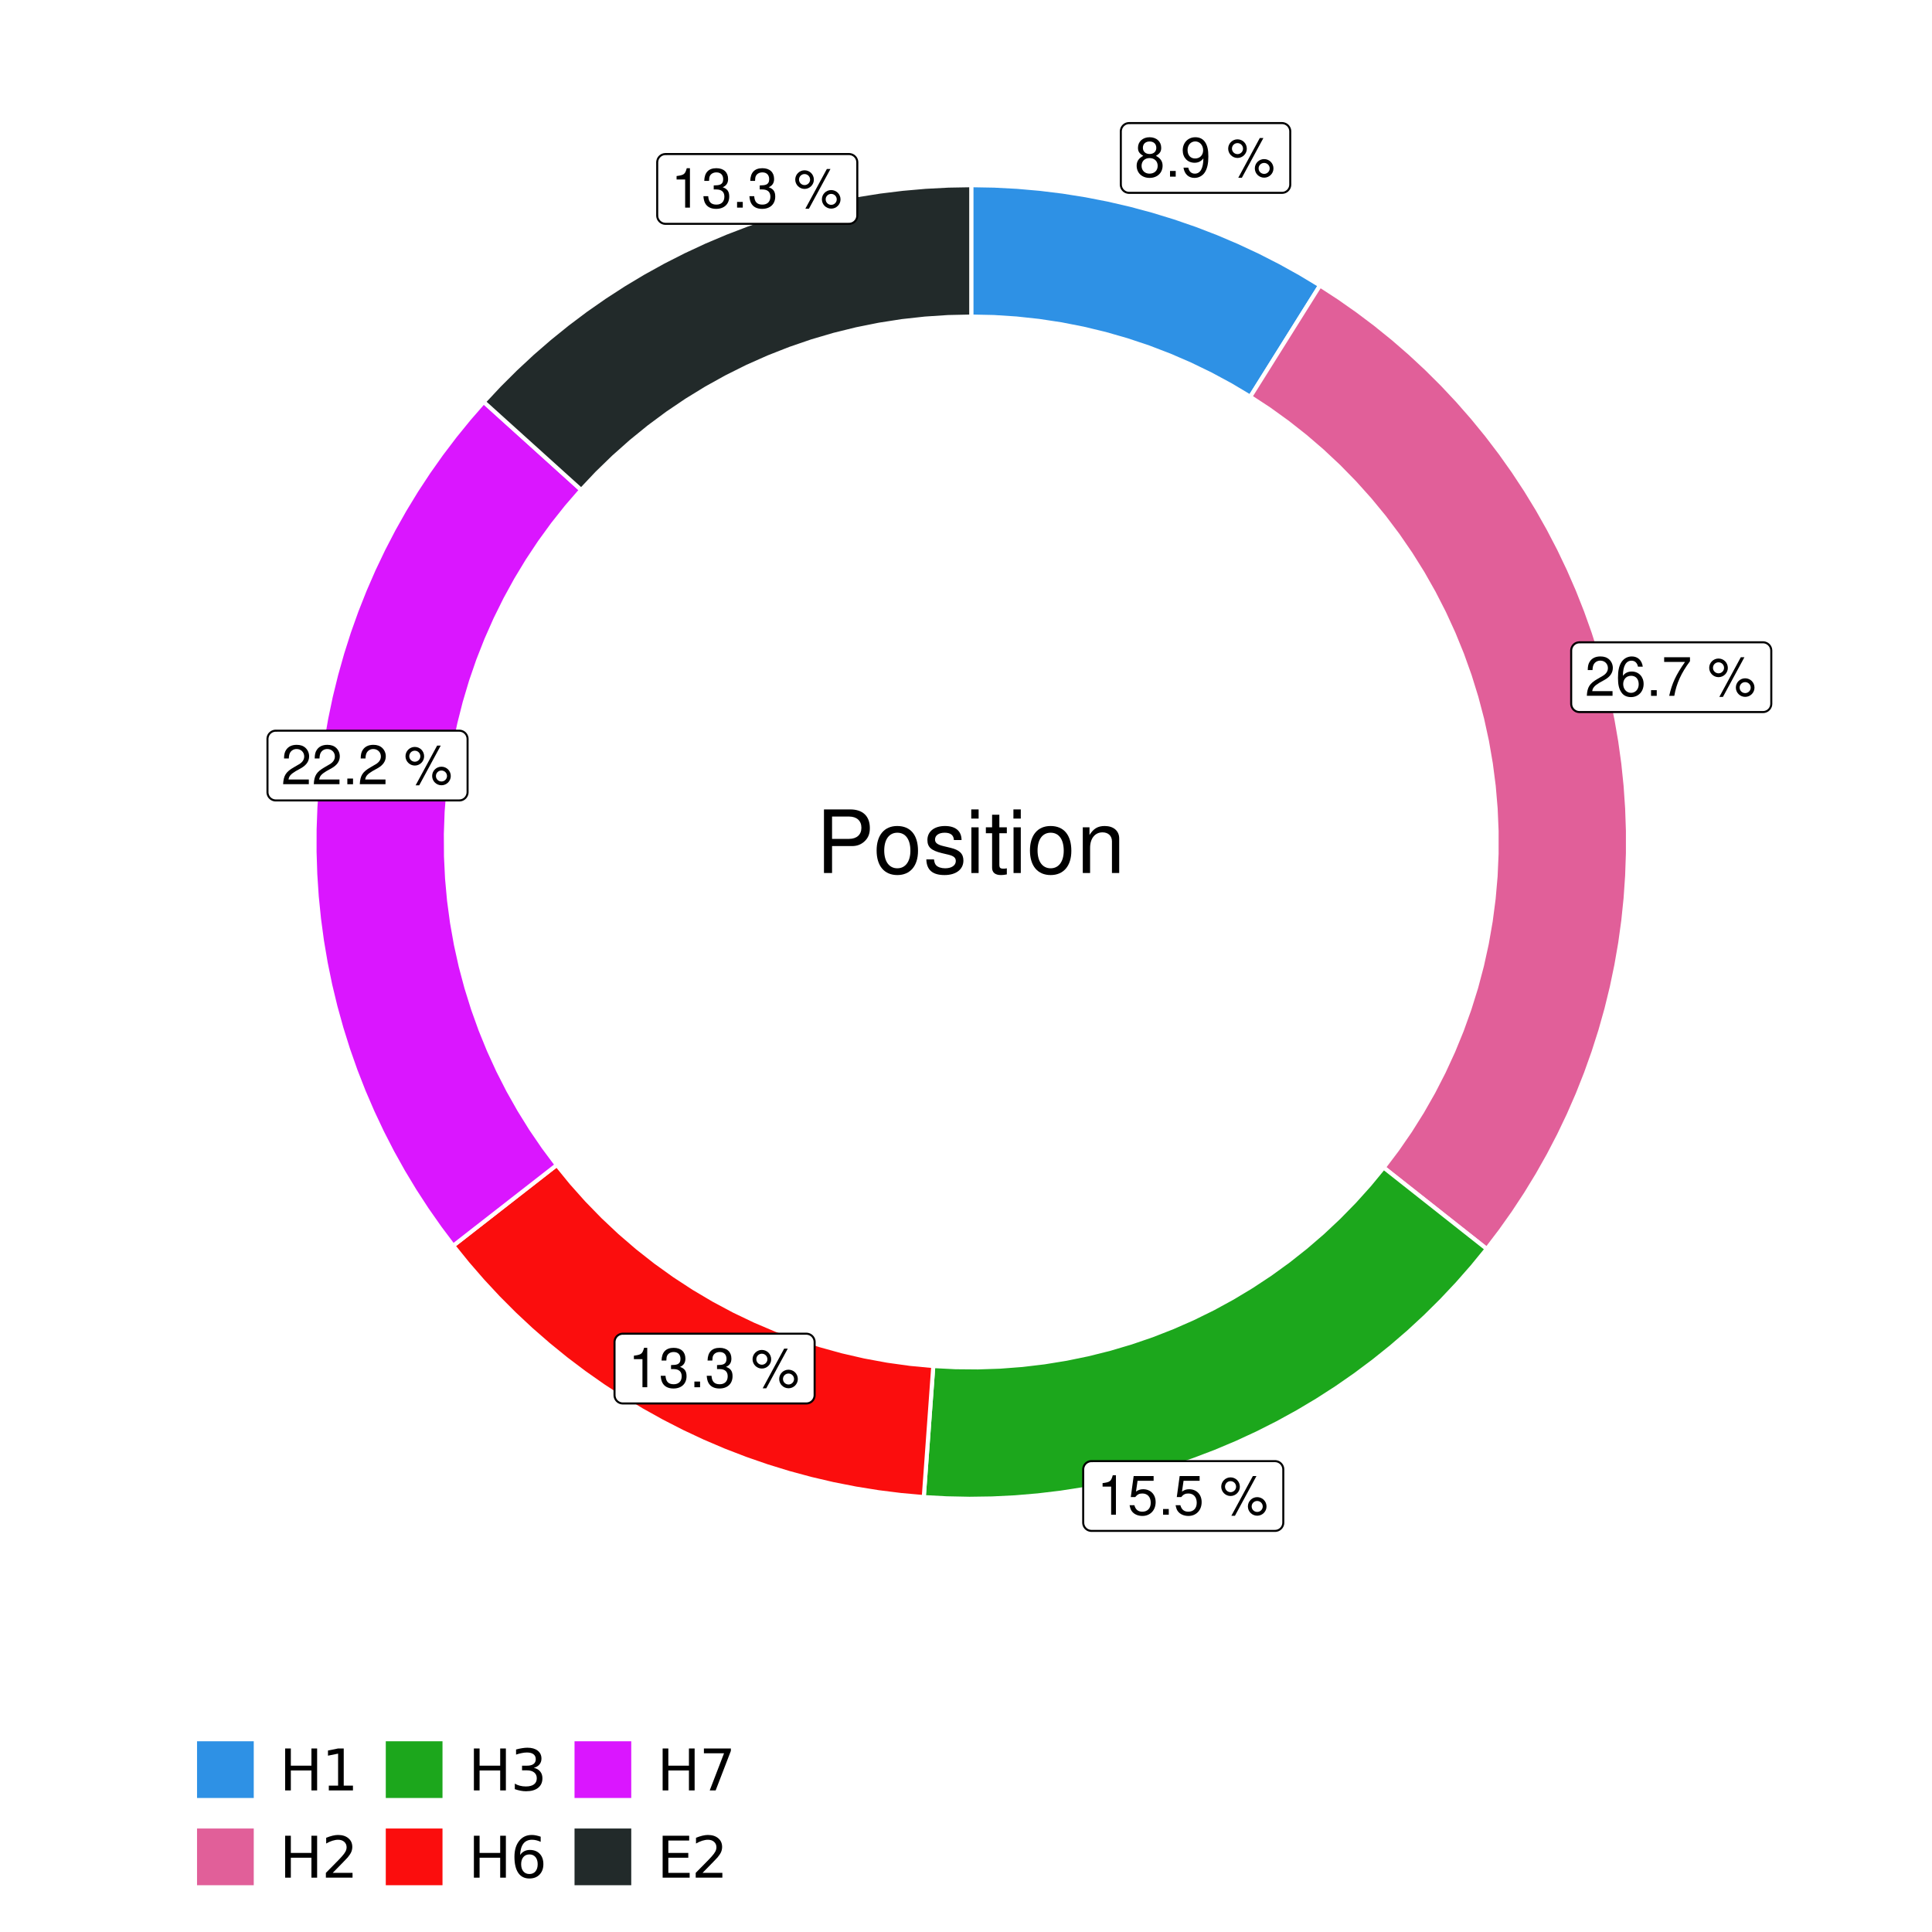
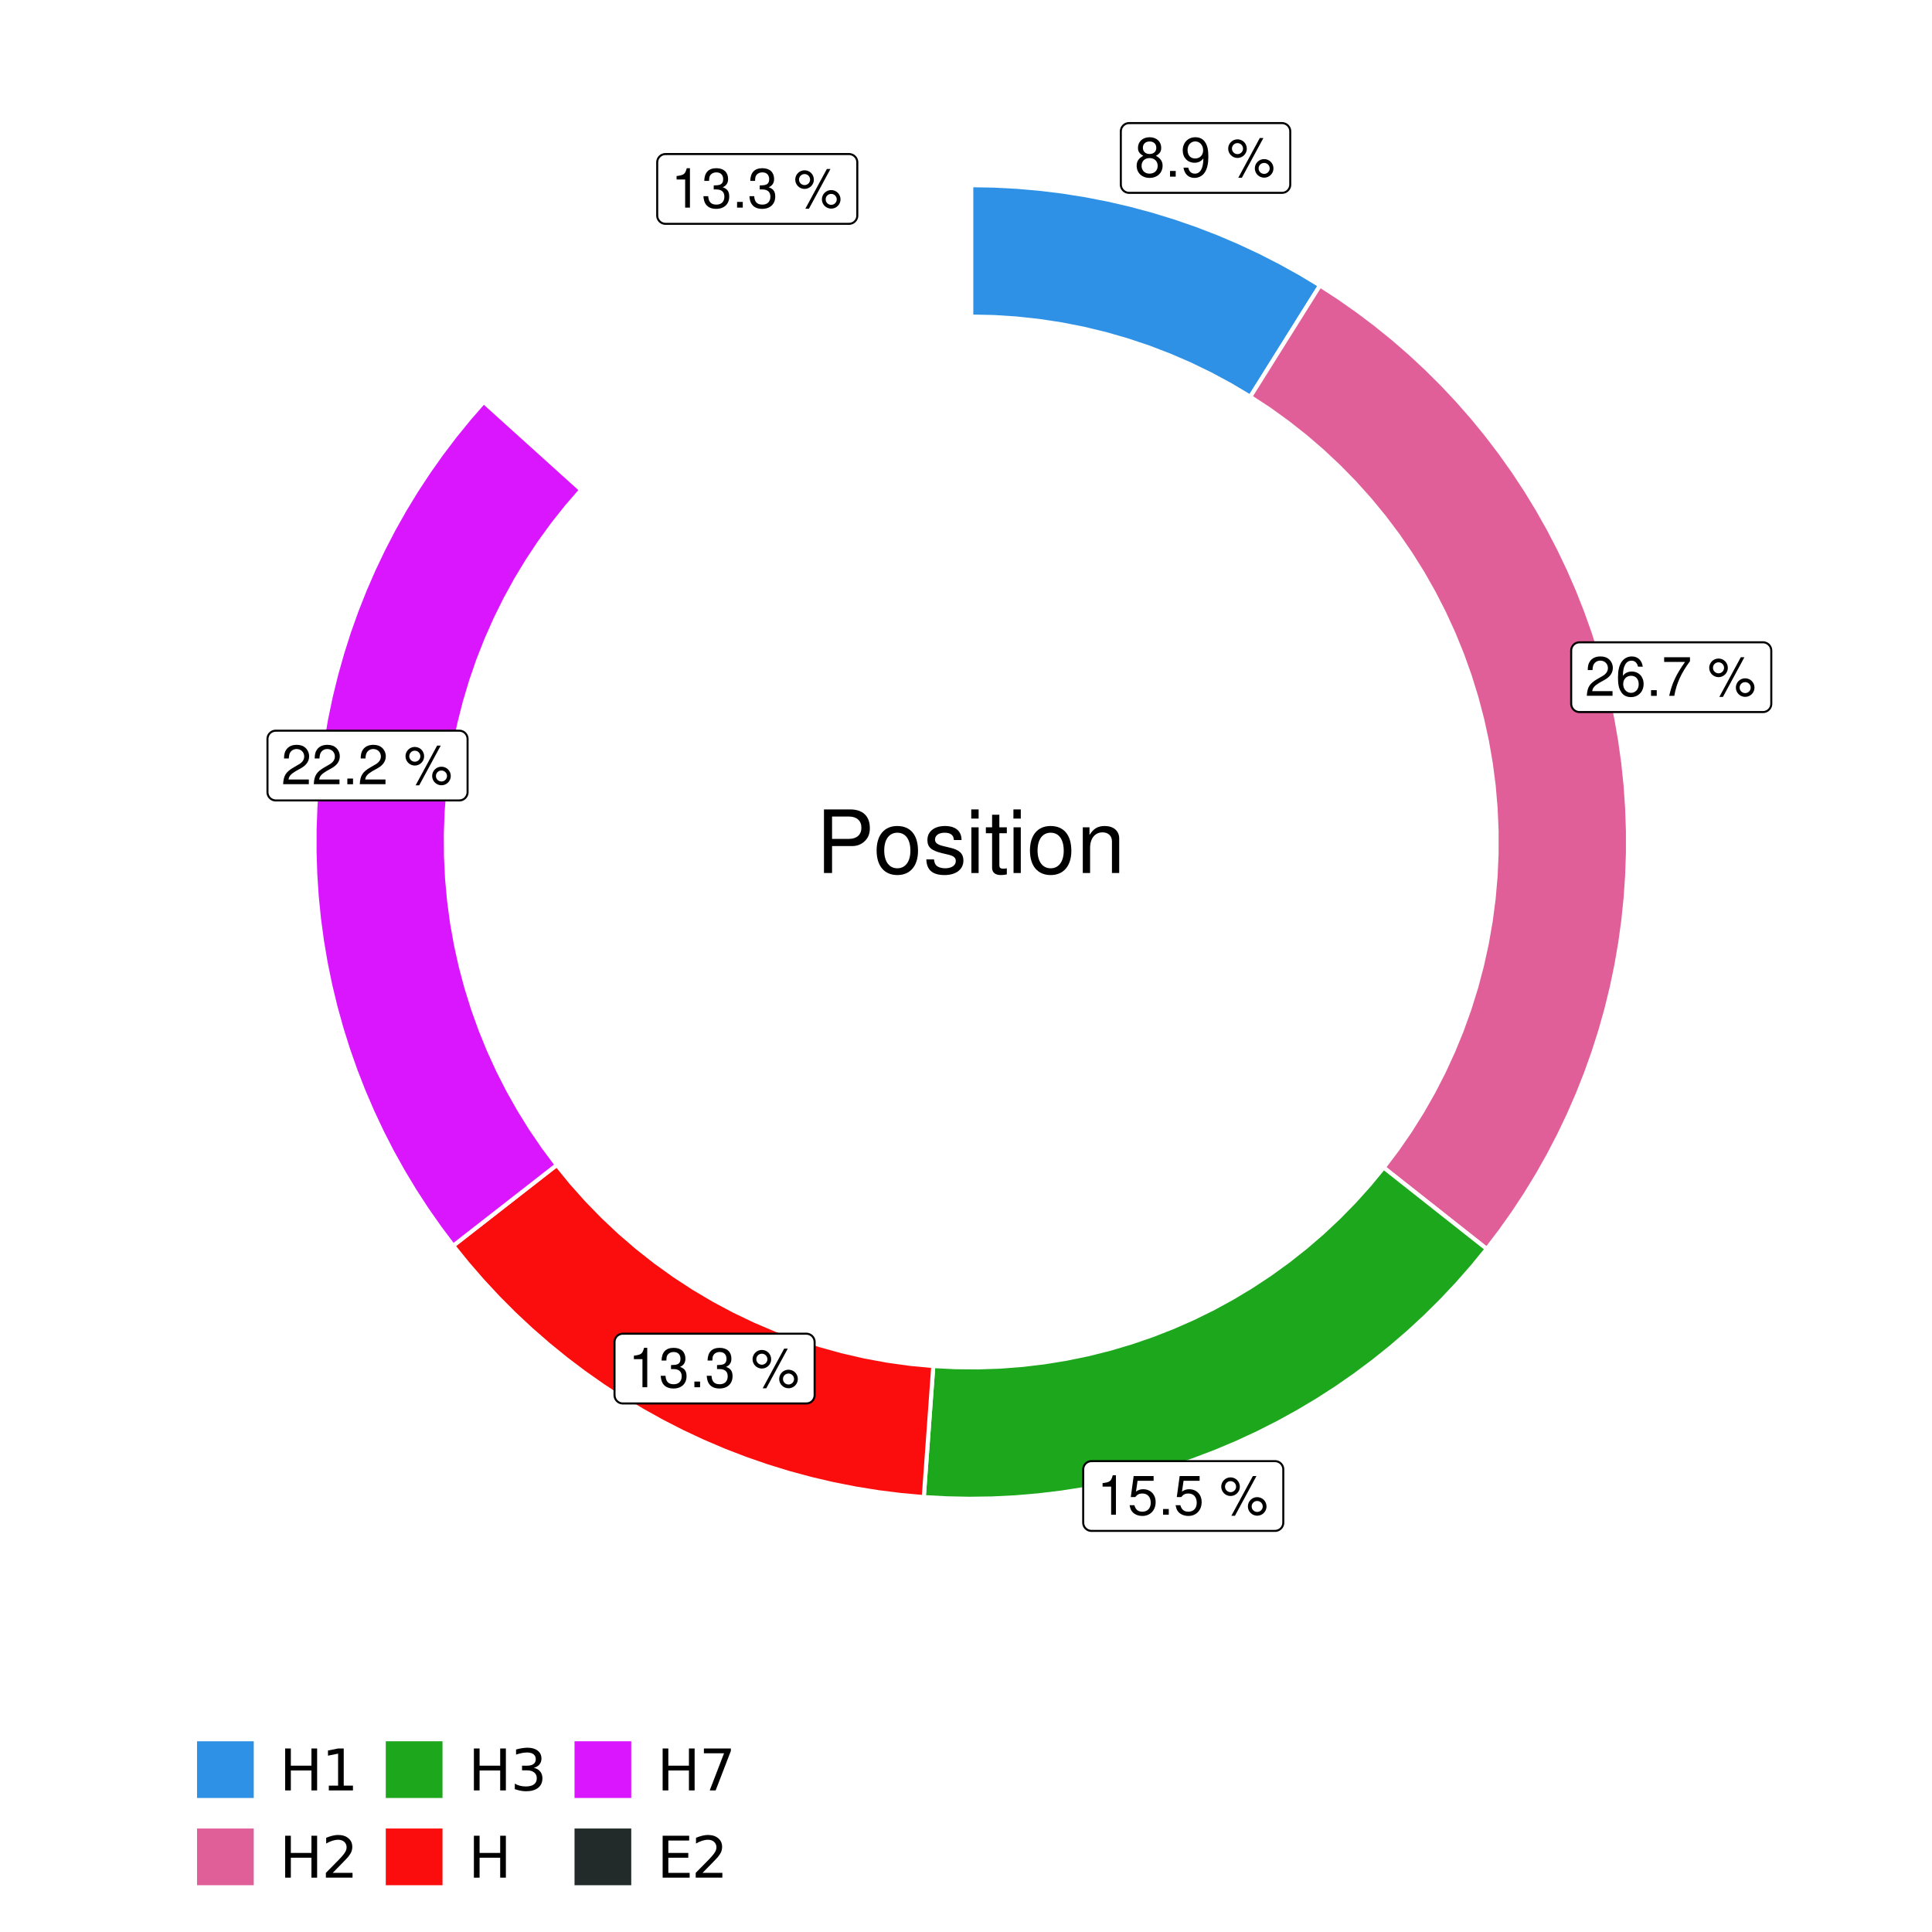
<svg xmlns="http://www.w3.org/2000/svg" xmlns:xlink="http://www.w3.org/1999/xlink" width="504pt" height="504pt" viewBox="0 0 504 504" version="1.1">
  <defs>
    <g>
      <symbol overflow="visible" id="glyph0-0">
        <path style="stroke:none;" d="" />
      </symbol>
      <symbol overflow="visible" id="glyph0-1">
        <path style="stroke:none;" d="M 5.562 -5.422 C 6.609 -6.062 6.938 -6.562 6.938 -7.531 C 6.938 -9.156 5.703 -10.281 3.906 -10.281 C 2.141 -10.281 0.875 -9.156 0.875 -7.547 C 0.875 -6.562 1.203 -6.078 2.25 -5.422 C 1.094 -4.828 0.531 -4 0.531 -2.859 C 0.531 -0.984 1.906 0.328 3.906 0.328 C 5.906 0.328 7.297 -0.984 7.297 -2.859 C 7.297 -4 6.719 -4.828 5.562 -5.422 Z M 3.906 -9.172 C 4.984 -9.172 5.656 -8.531 5.656 -7.5 C 5.656 -6.547 4.969 -5.906 3.906 -5.906 C 2.844 -5.906 2.156 -6.547 2.156 -7.531 C 2.156 -8.531 2.844 -9.172 3.906 -9.172 Z M 3.906 -4.844 C 5.156 -4.844 6.016 -4.031 6.016 -2.828 C 6.016 -1.594 5.172 -0.781 3.875 -0.781 C 2.656 -0.781 1.812 -1.625 1.812 -2.812 C 1.812 -4.031 2.641 -4.844 3.906 -4.844 Z M 3.906 -4.844 " />
      </symbol>
      <symbol overflow="visible" id="glyph0-2">
        <path style="stroke:none;" d="M 2.719 -1.484 L 1.234 -1.484 L 1.234 0 L 2.719 0 Z M 2.719 -1.484 " />
      </symbol>
      <symbol overflow="visible" id="glyph0-3">
        <path style="stroke:none;" d="M 0.75 -2.344 C 1 -0.672 2.078 0.328 3.609 0.328 C 4.734 0.328 5.734 -0.219 6.328 -1.141 C 6.953 -2.141 7.234 -3.391 7.234 -5.266 C 7.234 -7 6.984 -8.094 6.391 -9 C 5.828 -9.844 4.953 -10.281 3.844 -10.281 C 1.922 -10.281 0.547 -8.844 0.547 -6.859 C 0.547 -4.969 1.812 -3.625 3.641 -3.625 C 4.594 -3.625 5.297 -3.969 5.938 -4.75 C 5.922 -2.188 5.141 -0.781 3.703 -0.781 C 2.812 -0.781 2.203 -1.344 2 -2.344 Z M 3.828 -9.188 C 4.984 -9.188 5.875 -8.203 5.875 -6.875 C 5.875 -5.609 5.016 -4.734 3.781 -4.734 C 2.578 -4.734 1.812 -5.594 1.812 -6.953 C 1.812 -8.25 2.656 -9.188 3.828 -9.188 Z M 3.828 -9.188 " />
      </symbol>
      <symbol overflow="visible" id="glyph0-4">
        <path style="stroke:none;" d="" />
      </symbol>
      <symbol overflow="visible" id="glyph0-5">
        <path style="stroke:none;" d="M 2.828 -9.734 C 1.5 -9.734 0.406 -8.641 0.406 -7.312 C 0.406 -5.969 1.5 -4.875 2.844 -4.875 C 4.172 -4.875 5.266 -5.969 5.266 -7.281 C 5.266 -8.656 4.188 -9.734 2.828 -9.734 Z M 2.828 -8.75 C 3.641 -8.75 4.281 -8.109 4.281 -7.297 C 4.281 -6.516 3.625 -5.875 2.844 -5.875 C 2.047 -5.875 1.391 -6.516 1.391 -7.312 C 1.391 -8.109 2.031 -8.75 2.828 -8.75 Z M 8.656 -10.078 L 3.047 0.281 L 3.984 0.281 L 9.594 -10.078 Z M 9.781 -4.578 C 8.453 -4.578 7.359 -3.5 7.359 -2.156 C 7.359 -0.812 8.453 0.266 9.797 0.266 C 11.125 0.266 12.219 -0.812 12.219 -2.141 C 12.219 -3.5 11.141 -4.578 9.781 -4.578 Z M 9.781 -3.578 C 10.594 -3.578 11.234 -2.938 11.234 -2.141 C 11.234 -1.359 10.578 -0.719 9.797 -0.719 C 8.984 -0.719 8.344 -1.359 8.344 -2.156 C 8.344 -2.938 8.984 -3.578 9.781 -3.578 Z M 9.781 -3.578 " />
      </symbol>
      <symbol overflow="visible" id="glyph0-6">
        <path style="stroke:none;" d="M 7.188 -1.234 L 1.891 -1.234 C 2.016 -2.094 2.469 -2.625 3.719 -3.391 L 5.141 -4.188 C 6.547 -4.969 7.266 -6.016 7.266 -7.281 C 7.266 -8.141 6.922 -8.922 6.328 -9.484 C 5.734 -10.031 4.984 -10.281 4.031 -10.281 C 2.766 -10.281 1.812 -9.828 1.25 -8.938 C 0.891 -8.406 0.734 -7.766 0.719 -6.719 L 1.969 -6.719 C 2 -7.422 2.094 -7.828 2.266 -8.172 C 2.594 -8.797 3.234 -9.188 4 -9.188 C 5.141 -9.188 5.984 -8.359 5.984 -7.25 C 5.984 -6.422 5.516 -5.719 4.625 -5.203 L 3.312 -4.438 C 1.203 -3.234 0.594 -2.266 0.484 -0.016 L 7.188 -0.016 Z M 7.188 -1.234 " />
      </symbol>
      <symbol overflow="visible" id="glyph0-7">
        <path style="stroke:none;" d="M 7.078 -7.609 C 6.844 -9.281 5.766 -10.281 4.219 -10.281 C 3.109 -10.281 2.125 -9.734 1.516 -8.812 C 0.875 -7.812 0.609 -6.562 0.609 -4.688 C 0.609 -2.953 0.859 -1.859 1.469 -0.953 C 2 -0.109 2.891 0.328 4 0.328 C 5.922 0.328 7.297 -1.109 7.297 -3.109 C 7.297 -5 6.016 -6.344 4.203 -6.344 C 3.219 -6.344 2.438 -5.969 1.891 -5.219 C 1.906 -7.766 2.703 -9.172 4.141 -9.172 C 5.016 -9.172 5.625 -8.609 5.828 -7.609 Z M 4.047 -5.234 C 5.266 -5.234 6.016 -4.375 6.016 -3.016 C 6.016 -1.719 5.156 -0.781 4.016 -0.781 C 2.844 -0.781 1.969 -1.766 1.969 -3.078 C 1.969 -4.344 2.812 -5.234 4.047 -5.234 Z M 4.047 -5.234 " />
      </symbol>
      <symbol overflow="visible" id="glyph0-8">
        <path style="stroke:none;" d="M 7.391 -10.078 L 0.656 -10.078 L 0.656 -8.844 L 6.094 -8.844 C 3.703 -5.422 2.719 -3.312 1.969 0 L 3.297 0 C 3.859 -3.234 5.125 -6 7.391 -9.031 Z M 7.391 -10.078 " />
      </symbol>
      <symbol overflow="visible" id="glyph0-9">
        <path style="stroke:none;" d="M 3.688 -7.328 L 3.688 0 L 4.938 0 L 4.938 -10.281 L 4.109 -10.281 C 3.672 -8.703 3.391 -8.484 1.453 -8.234 L 1.453 -7.328 Z M 3.688 -7.328 " />
      </symbol>
      <symbol overflow="visible" id="glyph0-10">
        <path style="stroke:none;" d="M 6.766 -10.078 L 1.562 -10.078 L 0.812 -4.594 L 1.969 -4.594 C 2.547 -5.297 3.031 -5.531 3.828 -5.531 C 5.172 -5.531 6.016 -4.609 6.016 -3.109 C 6.016 -1.656 5.172 -0.781 3.812 -0.781 C 2.719 -0.781 2.047 -1.344 1.75 -2.469 L 0.5 -2.469 C 0.672 -1.656 0.812 -1.25 1.109 -0.875 C 1.672 -0.109 2.703 0.328 3.844 0.328 C 5.875 0.328 7.297 -1.156 7.297 -3.281 C 7.297 -5.281 5.969 -6.641 4.031 -6.641 C 3.328 -6.641 2.766 -6.453 2.172 -6.031 L 2.578 -8.844 L 6.766 -8.844 Z M 6.766 -10.078 " />
      </symbol>
      <symbol overflow="visible" id="glyph0-11">
        <path style="stroke:none;" d="M 3.141 -4.734 L 3.828 -4.734 C 5.188 -4.734 5.922 -4.094 5.922 -2.859 C 5.922 -1.562 5.141 -0.781 3.844 -0.781 C 2.453 -0.781 1.797 -1.484 1.703 -2.984 L 0.453 -2.984 C 0.516 -2.156 0.656 -1.625 0.891 -1.172 C 1.422 -0.172 2.406 0.328 3.781 0.328 C 5.859 0.328 7.188 -0.922 7.188 -2.875 C 7.188 -4.188 6.703 -4.891 5.484 -5.312 C 6.422 -5.703 6.891 -6.406 6.891 -7.453 C 6.891 -9.219 5.75 -10.281 3.828 -10.281 C 1.797 -10.281 0.719 -9.141 0.672 -6.969 L 1.922 -6.969 C 1.938 -7.594 1.984 -7.953 2.141 -8.266 C 2.438 -8.844 3.062 -9.188 3.844 -9.188 C 4.953 -9.188 5.609 -8.516 5.609 -7.406 C 5.609 -6.688 5.359 -6.234 4.812 -6 C 4.469 -5.859 4.016 -5.797 3.141 -5.781 Z M 3.141 -4.734 " />
      </symbol>
      <symbol overflow="visible" id="glyph1-0">
        <path style="stroke:none;" d="" />
      </symbol>
      <symbol overflow="visible" id="glyph1-1">
        <path style="stroke:none;" d="M 4.188 -7.031 L 9.406 -7.031 C 10.703 -7.031 11.719 -7.422 12.609 -8.219 C 13.609 -9.125 14.047 -10.203 14.047 -11.719 C 14.047 -14.844 12.203 -16.594 8.922 -16.594 L 2.078 -16.594 L 2.078 0 L 4.188 0 Z M 4.188 -8.906 L 4.188 -14.734 L 8.609 -14.734 C 10.625 -14.734 11.844 -13.641 11.844 -11.812 C 11.844 -10 10.625 -8.906 8.609 -8.906 Z M 4.188 -8.906 " />
      </symbol>
      <symbol overflow="visible" id="glyph1-2">
        <path style="stroke:none;" d="M 6.188 -12.266 C 2.828 -12.266 0.812 -9.875 0.812 -5.875 C 0.812 -1.844 2.828 0.531 6.219 0.531 C 9.578 0.531 11.609 -1.859 11.609 -5.781 C 11.609 -9.922 9.656 -12.266 6.188 -12.266 Z M 6.219 -10.516 C 8.359 -10.516 9.625 -8.766 9.625 -5.812 C 9.625 -2.984 8.312 -1.234 6.219 -1.234 C 4.094 -1.234 2.797 -2.984 2.797 -5.875 C 2.797 -8.766 4.094 -10.516 6.219 -10.516 Z M 6.219 -10.516 " />
      </symbol>
      <symbol overflow="visible" id="glyph1-3">
        <path style="stroke:none;" d="M 9.969 -8.609 C 9.953 -10.953 8.406 -12.266 5.641 -12.266 C 2.875 -12.266 1.062 -10.844 1.062 -8.625 C 1.062 -6.766 2.031 -5.875 4.844 -5.188 L 6.625 -4.766 C 7.938 -4.438 8.469 -3.969 8.469 -3.125 C 8.469 -1.984 7.359 -1.234 5.688 -1.234 C 4.672 -1.234 3.797 -1.531 3.328 -2.031 C 3.031 -2.375 2.891 -2.703 2.781 -3.547 L 0.781 -3.547 C 0.859 -0.797 2.406 0.531 5.531 0.531 C 8.531 0.531 10.453 -0.953 10.453 -3.25 C 10.453 -5.031 9.453 -6.016 7.078 -6.578 L 5.266 -7.016 C 3.703 -7.375 3.047 -7.875 3.047 -8.719 C 3.047 -9.828 4.031 -10.516 5.578 -10.516 C 7.109 -10.516 7.922 -9.859 7.969 -8.609 Z M 9.969 -8.609 " />
      </symbol>
      <symbol overflow="visible" id="glyph1-4">
        <path style="stroke:none;" d="M 3.422 -11.922 L 1.531 -11.922 L 1.531 0 L 3.422 0 Z M 3.422 -16.594 L 1.5 -16.594 L 1.5 -14.203 L 3.422 -14.203 Z M 3.422 -16.594 " />
      </symbol>
      <symbol overflow="visible" id="glyph1-5">
        <path style="stroke:none;" d="M 5.781 -11.922 L 3.828 -11.922 L 3.828 -15.203 L 1.938 -15.203 L 1.938 -11.922 L 0.312 -11.922 L 0.312 -10.375 L 1.938 -10.375 L 1.938 -1.359 C 1.938 -0.141 2.75 0.531 4.234 0.531 C 4.734 0.531 5.141 0.484 5.781 0.359 L 5.781 -1.234 C 5.516 -1.156 5.266 -1.141 4.875 -1.141 C 4.047 -1.141 3.828 -1.359 3.828 -2.203 L 3.828 -10.375 L 5.781 -10.375 Z M 5.781 -11.922 " />
      </symbol>
      <symbol overflow="visible" id="glyph1-6">
        <path style="stroke:none;" d="M 1.594 -11.922 L 1.594 0 L 3.5 0 L 3.5 -6.578 C 3.5 -9.016 4.781 -10.609 6.734 -10.609 C 8.234 -10.609 9.203 -9.703 9.203 -8.266 L 9.203 0 L 11.094 0 L 11.094 -9.016 C 11.094 -11 9.609 -12.266 7.312 -12.266 C 5.531 -12.266 4.391 -11.594 3.344 -9.922 L 3.344 -11.922 Z M 1.594 -11.922 " />
      </symbol>
      <symbol overflow="visible" id="glyph2-0">
-         <path style="stroke:none;" d="M 0.75 2.656 L 0.75 -10.578 L 8.25 -10.578 L 8.25 2.656 Z M 1.594 1.812 L 7.406 1.812 L 7.406 -9.734 L 1.594 -9.734 Z M 1.594 1.812 " />
-       </symbol>
+         </symbol>
      <symbol overflow="visible" id="glyph2-1">
        <path style="stroke:none;" d="M 1.469 -10.938 L 2.953 -10.938 L 2.953 -6.453 L 8.328 -6.453 L 8.328 -10.938 L 9.812 -10.938 L 9.812 0 L 8.328 0 L 8.328 -5.203 L 2.953 -5.203 L 2.953 0 L 1.469 0 Z M 1.469 -10.938 " />
      </symbol>
      <symbol overflow="visible" id="glyph2-2">
        <path style="stroke:none;" d="M 1.859 -1.25 L 4.281 -1.25 L 4.281 -9.594 L 1.641 -9.062 L 1.641 -10.406 L 4.266 -10.938 L 5.75 -10.938 L 5.75 -1.25 L 8.156 -1.25 L 8.156 0 L 1.859 0 Z M 1.859 -1.25 " />
      </symbol>
      <symbol overflow="visible" id="glyph2-3">
        <path style="stroke:none;" d="M 2.875 -1.25 L 8.047 -1.25 L 8.047 0 L 1.094 0 L 1.094 -1.25 C 1.656 -1.82 2.422 -2.598 3.391 -3.578 C 4.359 -4.555 4.969 -5.191 5.219 -5.484 C 5.695 -6.016 6.031 -6.461 6.219 -6.828 C 6.406 -7.203 6.5 -7.566 6.5 -7.922 C 6.5 -8.504 6.297 -8.977 5.891 -9.344 C 5.484 -9.707 4.953 -9.891 4.297 -9.891 C 3.828 -9.891 3.332 -9.805 2.812 -9.641 C 2.301 -9.484 1.754 -9.238 1.172 -8.906 L 1.172 -10.406 C 1.766 -10.645 2.32 -10.828 2.844 -10.953 C 3.363 -11.078 3.836 -11.141 4.266 -11.141 C 5.398 -11.141 6.301 -10.852 6.969 -10.281 C 7.645 -9.719 7.984 -8.961 7.984 -8.016 C 7.984 -7.566 7.898 -7.141 7.734 -6.734 C 7.566 -6.328 7.258 -5.852 6.812 -5.312 C 6.688 -5.164 6.297 -4.754 5.641 -4.078 C 4.992 -3.398 4.07 -2.457 2.875 -1.25 Z M 2.875 -1.25 " />
      </symbol>
      <symbol overflow="visible" id="glyph2-4">
        <path style="stroke:none;" d="M 6.094 -5.891 C 6.801 -5.742 7.352 -5.43 7.75 -4.953 C 8.145 -4.473 8.344 -3.879 8.344 -3.172 C 8.344 -2.098 7.969 -1.266 7.219 -0.672 C 6.477 -0.078 5.426 0.219 4.062 0.219 C 3.602 0.219 3.129 0.172 2.641 0.078 C 2.16 -0.016 1.66 -0.148 1.141 -0.328 L 1.141 -1.766 C 1.555 -1.523 2.004 -1.344 2.484 -1.219 C 2.973 -1.094 3.484 -1.031 4.016 -1.031 C 4.941 -1.031 5.648 -1.211 6.141 -1.578 C 6.629 -1.941 6.875 -2.473 6.875 -3.172 C 6.875 -3.816 6.645 -4.32 6.188 -4.688 C 5.738 -5.051 5.113 -5.234 4.312 -5.234 L 3.031 -5.234 L 3.031 -6.453 L 4.359 -6.453 C 5.086 -6.453 5.645 -6.598 6.031 -6.891 C 6.414 -7.18 6.609 -7.598 6.609 -8.141 C 6.609 -8.703 6.41 -9.133 6.016 -9.438 C 5.617 -9.738 5.051 -9.891 4.312 -9.891 C 3.906 -9.891 3.469 -9.844 3 -9.75 C 2.539 -9.664 2.031 -9.531 1.469 -9.344 L 1.469 -10.672 C 2.031 -10.828 2.555 -10.941 3.047 -11.016 C 3.535 -11.098 4 -11.141 4.438 -11.141 C 5.562 -11.141 6.453 -10.883 7.109 -10.375 C 7.766 -9.863 8.094 -9.172 8.094 -8.297 C 8.094 -7.691 7.914 -7.18 7.562 -6.766 C 7.219 -6.348 6.727 -6.055 6.094 -5.891 Z M 6.094 -5.891 " />
      </symbol>
      <symbol overflow="visible" id="glyph2-5">
-         <path style="stroke:none;" d="M 4.953 -6.062 C 4.285 -6.062 3.758 -5.832 3.375 -5.375 C 2.988 -4.914 2.797 -4.297 2.797 -3.516 C 2.797 -2.723 2.988 -2.098 3.375 -1.641 C 3.758 -1.18 4.285 -0.953 4.953 -0.953 C 5.617 -0.953 6.145 -1.18 6.531 -1.641 C 6.914 -2.098 7.109 -2.723 7.109 -3.516 C 7.109 -4.297 6.914 -4.914 6.531 -5.375 C 6.145 -5.832 5.617 -6.062 4.953 -6.062 Z M 7.891 -10.688 L 7.891 -9.344 C 7.516 -9.52 7.141 -9.656 6.766 -9.75 C 6.391 -9.844 6.016 -9.891 5.641 -9.891 C 4.66 -9.891 3.91 -9.555 3.391 -8.891 C 2.879 -8.234 2.586 -7.238 2.516 -5.906 C 2.805 -6.332 3.164 -6.66 3.594 -6.891 C 4.031 -7.117 4.516 -7.234 5.047 -7.234 C 6.141 -7.234 7.004 -6.898 7.641 -6.234 C 8.273 -5.566 8.594 -4.66 8.594 -3.516 C 8.594 -2.391 8.258 -1.484 7.594 -0.797 C 6.938 -0.117 6.055 0.219 4.953 0.219 C 3.68 0.219 2.711 -0.266 2.047 -1.234 C 1.379 -2.211 1.047 -3.617 1.047 -5.453 C 1.047 -7.18 1.457 -8.562 2.281 -9.594 C 3.102 -10.625 4.203 -11.141 5.578 -11.141 C 5.953 -11.141 6.328 -11.098 6.703 -11.016 C 7.078 -10.941 7.473 -10.832 7.891 -10.688 Z M 7.891 -10.688 " />
-       </symbol>
+         </symbol>
      <symbol overflow="visible" id="glyph2-6">
        <path style="stroke:none;" d="M 1.234 -10.938 L 8.266 -10.938 L 8.266 -10.312 L 4.297 0 L 2.75 0 L 6.484 -9.688 L 1.234 -9.688 Z M 1.234 -10.938 " />
      </symbol>
      <symbol overflow="visible" id="glyph2-7">
        <path style="stroke:none;" d="M 1.469 -10.938 L 8.391 -10.938 L 8.391 -9.688 L 2.953 -9.688 L 2.953 -6.453 L 8.156 -6.453 L 8.156 -5.203 L 2.953 -5.203 L 2.953 -1.25 L 8.516 -1.25 L 8.516 0 L 1.469 0 Z M 1.469 -10.938 " />
      </symbol>
    </g>
    <clipPath id="clip1">
      <path d="M 30.98 0 L 473.023 0 L 473.023 504 L 30.98 504 Z M 30.98 0 " />
    </clipPath>
    <clipPath id="clip2">
      <path d="M 39.199 5.48 L 467.543 5.48 L 467.543 433.824 L 39.199 433.824 Z M 39.199 5.48 " />
    </clipPath>
  </defs>
  <g id="surface4">
    <rect x="0" y="0" width="504" height="504" style="fill:rgb(100%,100%,100%);fill-opacity:1;stroke:none;" />
    <g clip-path="url(#clip1)" clip-rule="nonzero">
      <path style="fill-rule:nonzero;fill:rgb(100%,100%,100%);fill-opacity:1;stroke-width:1.067;stroke-linecap:round;stroke-linejoin:round;stroke:rgb(100%,100%,100%);stroke-opacity:1;stroke-miterlimit:10;" d="M 30.98 504 L 473.023 504 L 473.023 0 L 30.98 0 Z M 30.98 504 " />
    </g>
    <g clip-path="url(#clip2)" clip-rule="nonzero">
-       <path style=" stroke:none;fill-rule:nonzero;fill:rgb(100%,100%,100%);fill-opacity:1;" d="M 39.199 433.824 L 467.543 433.824 L 467.543 5.48 L 39.199 5.48 Z M 39.199 433.824 " />
-     </g>
+       </g>
    <path style="fill-rule:nonzero;fill:rgb(18.039%,56.863%,89.804%);fill-opacity:1;stroke-width:1.067;stroke-linecap:butt;stroke-linejoin:miter;stroke:rgb(100%,100%,100%);stroke-opacity:1;stroke-miterlimit:10;" d="M 326.152 103.5 L 329.793 97.695 L 333.43 91.887 L 337.07 86.078 L 340.707 80.27 L 344.348 74.465 L 339.215 71.371 L 333.973 68.457 L 328.637 65.73 L 323.207 63.191 L 317.691 60.844 L 312.098 58.691 L 306.43 56.738 L 300.699 54.98 L 294.91 53.426 L 289.07 52.074 L 283.188 50.93 L 277.27 49.988 L 271.32 49.258 L 265.348 48.734 L 259.363 48.418 L 253.371 48.312 L 253.371 82.582 L 259.27 82.707 L 265.16 83.09 L 271.027 83.723 L 276.863 84.609 L 282.652 85.746 L 288.391 87.129 L 294.062 88.762 L 299.656 90.633 L 305.168 92.746 L 310.582 95.094 L 315.891 97.672 L 321.086 100.477 Z M 326.152 103.5 " />
    <path style="fill-rule:nonzero;fill:rgb(88.235%,37.255%,60%);fill-opacity:1;stroke-width:1.067;stroke-linecap:butt;stroke-linejoin:miter;stroke:rgb(100%,100%,100%);stroke-opacity:1;stroke-miterlimit:10;" d="M 360.957 304.582 L 371.715 313.074 L 377.094 317.324 L 387.852 325.816 L 391.41 321.145 L 394.809 316.355 L 398.039 311.453 L 401.098 306.441 L 403.988 301.328 L 406.695 296.121 L 409.227 290.82 L 411.574 285.438 L 413.734 279.98 L 415.707 274.449 L 417.492 268.855 L 419.082 263.203 L 420.477 257.5 L 421.672 251.75 L 422.676 245.965 L 423.477 240.148 L 424.078 234.309 L 424.48 228.449 L 424.684 222.582 L 424.684 216.711 L 424.48 210.844 L 424.078 204.984 L 423.477 199.145 L 422.672 193.328 L 421.672 187.543 L 420.473 181.793 L 419.078 176.09 L 417.488 170.438 L 415.703 164.844 L 413.73 159.312 L 411.57 153.855 L 409.223 148.473 L 406.691 143.172 L 403.98 137.965 L 401.094 132.852 L 398.031 127.84 L 394.801 122.938 L 391.406 118.148 L 387.848 113.48 L 384.129 108.934 L 380.258 104.52 L 376.238 100.238 L 372.074 96.098 L 367.773 92.102 L 363.336 88.258 L 358.77 84.566 L 354.078 81.035 L 349.27 77.664 L 344.348 74.465 L 340.707 80.27 L 337.07 86.078 L 333.43 91.887 L 329.793 97.695 L 326.152 103.5 L 331.086 106.742 L 335.871 110.191 L 340.508 113.844 L 344.98 117.691 L 349.285 121.73 L 353.41 125.949 L 357.352 130.344 L 361.102 134.902 L 364.648 139.617 L 367.992 144.484 L 371.121 149.484 L 374.031 154.621 L 376.719 159.875 L 379.176 165.238 L 381.402 170.703 L 383.391 176.262 L 385.137 181.898 L 386.641 187.605 L 387.898 193.371 L 388.902 199.188 L 389.66 205.039 L 390.16 210.922 L 390.41 216.816 L 390.406 222.719 L 390.148 228.613 L 389.633 234.492 L 388.867 240.344 L 387.852 246.16 L 386.586 251.922 L 385.074 257.629 L 383.316 263.262 L 381.32 268.816 L 379.086 274.277 L 376.617 279.637 L 373.922 284.887 L 371 290.016 L 367.863 295.016 L 364.512 299.871 Z M 360.957 304.582 " />
    <path style="fill-rule:nonzero;fill:rgb(10.98%,65.49%,10.98%);fill-opacity:1;stroke-width:1.067;stroke-linecap:butt;stroke-linejoin:miter;stroke:rgb(100%,100%,100%);stroke-opacity:1;stroke-miterlimit:10;" d="M 243.465 356.363 L 242.473 370.035 L 241.98 376.871 L 240.988 390.543 L 246.945 390.867 L 252.906 390.988 L 258.871 390.902 L 264.832 390.605 L 270.773 390.102 L 276.695 389.395 L 282.59 388.48 L 288.449 387.359 L 294.266 386.035 L 300.035 384.512 L 305.746 382.789 L 311.391 380.867 L 316.969 378.75 L 322.469 376.438 L 327.883 373.938 L 333.211 371.25 L 338.438 368.379 L 343.562 365.328 L 348.578 362.102 L 353.48 358.699 L 358.262 355.129 L 362.914 351.398 L 367.434 347.504 L 371.812 343.457 L 376.051 339.258 L 380.141 334.914 L 384.078 330.434 L 387.852 325.816 L 377.094 317.324 L 371.715 313.074 L 360.957 304.582 L 357.262 309.066 L 353.379 313.387 L 349.316 317.539 L 345.082 321.52 L 340.684 325.312 L 336.129 328.918 L 331.426 332.328 L 326.582 335.531 L 321.605 338.531 L 316.508 341.316 L 311.293 343.883 L 305.977 346.223 L 300.566 348.34 L 295.07 350.223 L 289.504 351.875 L 283.867 353.285 L 278.176 354.457 L 272.441 355.387 L 266.676 356.074 L 260.883 356.516 L 255.074 356.711 L 249.266 356.66 Z M 243.465 356.363 " />
    <path style="fill-rule:nonzero;fill:rgb(98.431%,5.098%,5.098%);fill-opacity:1;stroke-width:1.067;stroke-linecap:butt;stroke-linejoin:miter;stroke:rgb(100%,100%,100%);stroke-opacity:1;stroke-miterlimit:10;" d="M 145.25 303.906 L 134.438 312.328 L 129.035 316.543 L 123.629 320.754 L 118.223 324.969 L 121.973 329.613 L 125.887 334.125 L 129.953 338.5 L 134.168 342.727 L 138.527 346.805 L 143.031 350.73 L 147.664 354.496 L 152.43 358.098 L 157.312 361.531 L 162.316 364.793 L 167.43 367.875 L 172.645 370.781 L 177.961 373.504 L 183.367 376.039 L 188.859 378.383 L 194.43 380.531 L 200.074 382.488 L 205.781 384.246 L 211.547 385.805 L 217.359 387.164 L 223.219 388.316 L 229.117 389.266 L 235.039 390.008 L 240.988 390.543 L 241.98 376.871 L 242.473 370.035 L 243.465 356.363 L 237.457 355.793 L 231.48 354.961 L 225.547 353.867 L 219.668 352.512 L 213.852 350.902 L 208.113 349.035 L 202.461 346.918 L 196.91 344.555 L 191.469 341.949 L 186.145 339.105 L 180.953 336.031 L 175.902 332.73 L 171 329.211 L 166.258 325.48 L 161.684 321.543 L 157.289 317.41 L 153.078 313.086 L 149.062 308.582 Z M 145.25 303.906 " />
    <path style="fill-rule:nonzero;fill:rgb(85.49%,8.627%,100%);fill-opacity:1;stroke-width:1.067;stroke-linecap:butt;stroke-linejoin:miter;stroke:rgb(100%,100%,100%);stroke-opacity:1;stroke-miterlimit:10;" d="M 151.621 127.805 L 146.535 123.215 L 141.449 118.621 L 136.359 114.027 L 131.273 109.438 L 126.184 104.844 L 122.352 109.242 L 118.668 113.766 L 115.141 118.414 L 111.773 123.18 L 108.57 128.055 L 105.535 133.039 L 102.672 138.125 L 99.984 143.301 L 97.473 148.57 L 95.145 153.918 L 92.996 159.344 L 91.035 164.84 L 89.266 170.398 L 87.684 176.016 L 86.293 181.68 L 85.098 187.391 L 84.098 193.141 L 83.293 198.918 L 82.684 204.723 L 82.273 210.543 L 82.062 216.371 L 82.051 222.207 L 82.238 228.039 L 82.621 233.859 L 83.207 239.668 L 83.984 245.449 L 84.961 251.203 L 86.133 256.918 L 87.5 262.59 L 89.059 268.211 L 90.805 273.777 L 92.742 279.281 L 94.867 284.719 L 97.176 290.074 L 99.664 295.352 L 102.328 300.543 L 105.172 305.641 L 108.184 310.637 L 111.367 315.527 L 114.715 320.305 L 118.223 324.969 L 123.629 320.754 L 129.035 316.543 L 134.438 312.328 L 145.25 303.906 L 141.785 299.254 L 138.516 294.465 L 135.457 289.539 L 132.605 284.488 L 129.969 279.324 L 127.555 274.051 L 125.367 268.68 L 123.41 263.223 L 121.684 257.684 L 120.191 252.082 L 118.938 246.418 L 117.926 240.707 L 117.156 234.961 L 116.633 229.188 L 116.352 223.395 L 116.316 217.594 L 116.523 211.801 L 116.98 206.02 L 117.68 200.262 L 118.621 194.539 L 119.801 188.863 L 121.227 183.238 L 122.883 177.684 L 124.773 172.199 L 126.898 166.805 L 129.246 161.5 L 131.816 156.305 L 134.605 151.219 L 137.605 146.258 L 140.812 141.426 L 144.223 136.734 L 147.828 132.191 Z M 151.621 127.805 " />
-     <path style="fill-rule:nonzero;fill:rgb(13.333%,16.471%,16.471%);fill-opacity:1;stroke-width:1.067;stroke-linecap:butt;stroke-linejoin:miter;stroke:rgb(100%,100%,100%);stroke-opacity:1;stroke-miterlimit:10;" d="M 253.371 82.582 L 253.371 48.312 L 247.398 48.418 L 241.438 48.73 L 235.488 49.25 L 229.559 49.977 L 223.66 50.91 L 217.801 52.047 L 211.98 53.387 L 206.211 54.93 L 200.5 56.676 L 194.852 58.617 L 189.277 60.754 L 183.777 63.082 L 178.367 65.602 L 173.043 68.309 L 167.816 71.203 L 162.695 74.273 L 157.688 77.52 L 152.789 80.941 L 148.02 84.531 L 143.375 88.285 L 138.863 92.195 L 134.492 96.266 L 130.262 100.48 L 126.184 104.844 L 131.273 109.438 L 136.359 114.027 L 141.449 118.621 L 146.535 123.215 L 151.621 127.805 L 155.762 123.418 L 160.094 119.215 L 164.605 115.207 L 169.289 111.398 L 174.133 107.805 L 179.133 104.426 L 184.277 101.27 L 189.555 98.344 L 194.953 95.652 L 200.469 93.203 L 206.086 90.996 L 211.793 89.039 L 217.582 87.336 L 223.441 85.891 L 229.355 84.703 L 235.32 83.773 L 241.316 83.113 L 247.336 82.715 Z M 253.371 82.582 " />
    <path style="fill-rule:nonzero;fill:rgb(100%,100%,100%);fill-opacity:1;stroke-width:0.533;stroke-linecap:round;stroke-linejoin:round;stroke:rgb(0%,0%,0%);stroke-opacity:1;stroke-miterlimit:10;" d="M 294.547 50.309 L 334.43 50.309 L 334.34 50.309 L 334.688 50.293 L 335.031 50.227 L 335.355 50.102 L 335.656 49.926 L 335.926 49.707 L 336.156 49.449 L 336.34 49.152 L 336.477 48.832 L 336.562 48.496 L 336.59 48.148 L 336.59 34.27 L 336.562 33.922 L 336.477 33.586 L 336.34 33.266 L 336.156 32.973 L 335.926 32.711 L 335.656 32.492 L 335.355 32.32 L 335.031 32.195 L 334.688 32.125 L 334.43 32.109 L 294.547 32.109 L 294.809 32.125 L 294.461 32.113 L 294.117 32.152 L 293.781 32.25 L 293.469 32.398 L 293.184 32.598 L 292.934 32.836 L 292.723 33.117 L 292.562 33.422 L 292.453 33.754 L 292.395 34.098 L 292.387 34.27 L 292.387 48.148 L 292.395 47.977 L 292.395 48.324 L 292.453 48.668 L 292.562 48.996 L 292.723 49.305 L 292.934 49.582 L 293.184 49.824 L 293.469 50.02 L 293.781 50.168 L 294.117 50.266 L 294.461 50.309 Z M 294.547 50.309 " />
    <g style="fill:rgb(0%,0%,0%);fill-opacity:1;">
      <use xlink:href="#glyph0-1" x="295.988" y="46.081" />
      <use xlink:href="#glyph0-2" x="303.988" y="46.081" />
      <use xlink:href="#glyph0-3" x="307.988" y="46.081" />
      <use xlink:href="#glyph0-4" x="315.988" y="46.081" />
      <use xlink:href="#glyph0-5" x="319.988" y="46.081" />
    </g>
    <path style="fill-rule:nonzero;fill:rgb(100%,100%,100%);fill-opacity:1;stroke-width:0.533;stroke-linecap:round;stroke-linejoin:round;stroke:rgb(0%,0%,0%);stroke-opacity:1;stroke-miterlimit:10;" d="M 412.031 185.758 L 459.914 185.758 L 459.824 185.754 L 460.172 185.742 L 460.512 185.672 L 460.84 185.547 L 461.141 185.375 L 461.41 185.152 L 461.641 184.895 L 461.824 184.602 L 461.961 184.281 L 462.043 183.941 L 462.074 183.598 L 462.074 169.715 L 462.043 169.371 L 461.961 169.031 L 461.824 168.711 L 461.641 168.418 L 461.41 168.16 L 461.141 167.938 L 460.84 167.766 L 460.512 167.641 L 460.172 167.57 L 459.914 167.555 L 412.031 167.555 L 412.293 167.57 L 411.945 167.559 L 411.602 167.602 L 411.266 167.695 L 410.953 167.844 L 410.668 168.043 L 410.414 168.285 L 410.207 168.562 L 410.047 168.871 L 409.934 169.199 L 409.879 169.543 L 409.871 169.715 L 409.871 183.598 L 409.879 183.422 L 409.879 183.77 L 409.934 184.113 L 410.047 184.441 L 410.207 184.75 L 410.414 185.027 L 410.668 185.27 L 410.953 185.465 L 411.266 185.617 L 411.602 185.711 L 411.945 185.754 Z M 412.031 185.758 " />
    <g style="fill:rgb(0%,0%,0%);fill-opacity:1;">
      <use xlink:href="#glyph0-6" x="413.473" y="181.526" />
      <use xlink:href="#glyph0-7" x="421.473" y="181.526" />
      <use xlink:href="#glyph0-2" x="429.473" y="181.526" />
      <use xlink:href="#glyph0-8" x="433.473" y="181.526" />
      <use xlink:href="#glyph0-4" x="441.473" y="181.526" />
      <use xlink:href="#glyph0-5" x="445.473" y="181.526" />
    </g>
    <path style="fill-rule:nonzero;fill:rgb(100%,100%,100%);fill-opacity:1;stroke-width:0.533;stroke-linecap:round;stroke-linejoin:round;stroke:rgb(0%,0%,0%);stroke-opacity:1;stroke-miterlimit:10;" d="M 284.734 399.363 L 332.613 399.363 L 332.527 399.363 L 332.875 399.348 L 333.215 399.277 L 333.543 399.156 L 333.844 398.98 L 334.113 398.762 L 334.344 398.5 L 334.527 398.207 L 334.664 397.887 L 334.746 397.551 L 334.773 397.203 L 334.773 383.324 L 334.746 382.977 L 334.664 382.641 L 334.527 382.32 L 334.344 382.027 L 334.113 381.766 L 333.844 381.547 L 333.543 381.371 L 333.215 381.25 L 332.875 381.18 L 332.613 381.164 L 284.734 381.164 L 284.996 381.18 L 284.648 381.164 L 284.305 381.207 L 283.969 381.305 L 283.656 381.453 L 283.367 381.652 L 283.117 381.891 L 282.91 382.168 L 282.746 382.477 L 282.637 382.809 L 282.582 383.148 L 282.574 383.324 L 282.574 397.203 L 282.582 397.031 L 282.582 397.379 L 282.637 397.723 L 282.746 398.051 L 282.91 398.359 L 283.117 398.637 L 283.367 398.879 L 283.656 399.074 L 283.969 399.223 L 284.305 399.32 L 284.648 399.363 Z M 284.734 399.363 " />
    <g style="fill:rgb(0%,0%,0%);fill-opacity:1;">
      <use xlink:href="#glyph0-9" x="286.176" y="395.136" />
      <use xlink:href="#glyph0-10" x="294.176" y="395.136" />
      <use xlink:href="#glyph0-2" x="302.176" y="395.136" />
      <use xlink:href="#glyph0-10" x="306.176" y="395.136" />
      <use xlink:href="#glyph0-4" x="314.176" y="395.136" />
      <use xlink:href="#glyph0-5" x="318.176" y="395.136" />
    </g>
    <path style="fill-rule:nonzero;fill:rgb(100%,100%,100%);fill-opacity:1;stroke-width:0.533;stroke-linecap:round;stroke-linejoin:round;stroke:rgb(0%,0%,0%);stroke-opacity:1;stroke-miterlimit:10;" d="M 162.469 366.121 L 210.352 366.121 L 210.262 366.117 L 210.609 366.105 L 210.953 366.035 L 211.277 365.914 L 211.578 365.738 L 211.848 365.52 L 212.078 365.258 L 212.262 364.965 L 212.398 364.645 L 212.484 364.309 L 212.512 363.961 L 212.512 350.082 L 212.484 349.734 L 212.398 349.398 L 212.262 349.078 L 212.078 348.785 L 211.848 348.523 L 211.578 348.305 L 211.277 348.129 L 210.953 348.008 L 210.609 347.938 L 210.352 347.922 L 162.469 347.922 L 162.73 347.938 L 162.383 347.922 L 162.039 347.965 L 161.703 348.062 L 161.391 348.211 L 161.105 348.406 L 160.855 348.648 L 160.645 348.926 L 160.484 349.234 L 160.375 349.562 L 160.316 349.906 L 160.309 350.082 L 160.309 363.961 L 160.316 363.785 L 160.316 364.133 L 160.375 364.477 L 160.484 364.809 L 160.645 365.117 L 160.855 365.395 L 161.105 365.633 L 161.391 365.832 L 161.703 365.98 L 162.039 366.078 L 162.383 366.117 Z M 162.469 366.121 " />
    <g style="fill:rgb(0%,0%,0%);fill-opacity:1;">
      <use xlink:href="#glyph0-9" x="163.91" y="361.89" />
      <use xlink:href="#glyph0-11" x="171.91" y="361.89" />
      <use xlink:href="#glyph0-2" x="179.91" y="361.89" />
      <use xlink:href="#glyph0-11" x="183.91" y="361.89" />
      <use xlink:href="#glyph0-4" x="191.91" y="361.89" />
      <use xlink:href="#glyph0-5" x="195.91" y="361.89" />
    </g>
    <path style="fill-rule:nonzero;fill:rgb(100%,100%,100%);fill-opacity:1;stroke-width:0.533;stroke-linecap:round;stroke-linejoin:round;stroke:rgb(0%,0%,0%);stroke-opacity:1;stroke-miterlimit:10;" d="M 71.934 208.812 L 119.816 208.812 L 119.727 208.812 L 120.074 208.797 L 120.418 208.727 L 120.742 208.605 L 121.043 208.43 L 121.312 208.211 L 121.543 207.949 L 121.727 207.656 L 121.863 207.336 L 121.949 207 L 121.977 206.652 L 121.977 192.773 L 121.949 192.426 L 121.863 192.09 L 121.727 191.77 L 121.543 191.477 L 121.312 191.215 L 121.043 190.996 L 120.742 190.82 L 120.418 190.699 L 120.074 190.629 L 119.816 190.613 L 71.934 190.613 L 72.195 190.629 L 71.848 190.613 L 71.504 190.656 L 71.168 190.754 L 70.855 190.902 L 70.57 191.102 L 70.32 191.34 L 70.109 191.617 L 69.949 191.926 L 69.84 192.258 L 69.781 192.598 L 69.777 192.773 L 69.777 206.652 L 69.781 206.48 L 69.781 206.828 L 69.84 207.168 L 69.949 207.5 L 70.109 207.809 L 70.32 208.086 L 70.57 208.324 L 70.855 208.523 L 71.168 208.672 L 71.504 208.77 L 71.848 208.812 Z M 71.934 208.812 " />
    <g style="fill:rgb(0%,0%,0%);fill-opacity:1;">
      <use xlink:href="#glyph0-6" x="73.375" y="204.585" />
      <use xlink:href="#glyph0-6" x="81.375" y="204.585" />
      <use xlink:href="#glyph0-2" x="89.375" y="204.585" />
      <use xlink:href="#glyph0-6" x="93.375" y="204.585" />
      <use xlink:href="#glyph0-4" x="101.375" y="204.585" />
      <use xlink:href="#glyph0-5" x="105.375" y="204.585" />
    </g>
    <path style="fill-rule:nonzero;fill:rgb(100%,100%,100%);fill-opacity:1;stroke-width:0.533;stroke-linecap:round;stroke-linejoin:round;stroke:rgb(0%,0%,0%);stroke-opacity:1;stroke-miterlimit:10;" d="M 173.605 58.391 L 221.484 58.391 L 221.398 58.387 L 221.746 58.375 L 222.086 58.305 L 222.41 58.18 L 222.711 58.008 L 222.98 57.785 L 223.211 57.527 L 223.398 57.234 L 223.535 56.914 L 223.617 56.574 L 223.645 56.23 L 223.645 42.348 L 223.617 42.004 L 223.535 41.664 L 223.398 41.344 L 223.211 41.051 L 222.98 40.793 L 222.711 40.57 L 222.41 40.398 L 222.086 40.273 L 221.746 40.203 L 221.484 40.188 L 173.605 40.188 L 173.867 40.203 L 173.52 40.191 L 173.172 40.234 L 172.84 40.328 L 172.527 40.477 L 172.238 40.676 L 171.988 40.918 L 171.781 41.195 L 171.617 41.504 L 171.508 41.832 L 171.453 42.176 L 171.445 42.348 L 171.445 56.23 L 171.453 56.055 L 171.453 56.402 L 171.508 56.746 L 171.617 57.074 L 171.781 57.383 L 171.988 57.66 L 172.238 57.902 L 172.527 58.098 L 172.84 58.25 L 173.172 58.344 L 173.52 58.387 Z M 173.605 58.391 " />
    <g style="fill:rgb(0%,0%,0%);fill-opacity:1;">
      <use xlink:href="#glyph0-9" x="175.047" y="54.159" />
      <use xlink:href="#glyph0-11" x="183.047" y="54.159" />
      <use xlink:href="#glyph0-2" x="191.047" y="54.159" />
      <use xlink:href="#glyph0-11" x="195.047" y="54.159" />
      <use xlink:href="#glyph0-4" x="203.047" y="54.159" />
      <use xlink:href="#glyph0-5" x="207.047" y="54.159" />
    </g>
    <g style="fill:rgb(0%,0%,0%);fill-opacity:1;">
      <use xlink:href="#glyph1-1" x="212.871" y="227.746" />
      <use xlink:href="#glyph1-2" x="227.871" y="227.746" />
      <use xlink:href="#glyph1-3" x="240.871" y="227.746" />
      <use xlink:href="#glyph1-4" x="251.871" y="227.746" />
      <use xlink:href="#glyph1-5" x="256.871" y="227.746" />
      <use xlink:href="#glyph1-4" x="262.871" y="227.746" />
      <use xlink:href="#glyph1-2" x="267.871" y="227.746" />
      <use xlink:href="#glyph1-6" x="280.871" y="227.746" />
    </g>
    <path style=" stroke:none;fill-rule:nonzero;fill:rgb(100%,100%,100%);fill-opacity:1;" d="M 39.199 498.52 L 197.875 498.52 L 197.875 447.52 L 39.199 447.52 Z M 39.199 498.52 " />
    <path style=" stroke:none;fill-rule:nonzero;fill:rgb(100%,100%,100%);fill-opacity:1;" d="M 50.156 470.281 L 67.438 470.281 L 67.438 453 L 50.156 453 Z M 50.156 470.281 " />
    <path style="fill-rule:nonzero;fill:rgb(18.039%,56.863%,89.804%);fill-opacity:1;stroke-width:1.067;stroke-linecap:butt;stroke-linejoin:miter;stroke:rgb(100%,100%,100%);stroke-opacity:1;stroke-miterlimit:10;" d="M 50.867 469.574 L 66.73 469.574 L 66.73 453.711 L 50.867 453.711 Z M 50.867 469.574 " />
    <path style=" stroke:none;fill-rule:nonzero;fill:rgb(100%,100%,100%);fill-opacity:1;" d="M 50.156 493.043 L 67.438 493.043 L 67.438 475.762 L 50.156 475.762 Z M 50.156 493.043 " />
    <path style="fill-rule:nonzero;fill:rgb(88.235%,37.255%,60%);fill-opacity:1;stroke-width:1.067;stroke-linecap:butt;stroke-linejoin:miter;stroke:rgb(100%,100%,100%);stroke-opacity:1;stroke-miterlimit:10;" d="M 50.867 492.332 L 66.73 492.332 L 66.73 476.469 L 50.867 476.469 Z M 50.867 492.332 " />
    <path style=" stroke:none;fill-rule:nonzero;fill:rgb(100%,100%,100%);fill-opacity:1;" d="M 99.395 470.281 L 116.676 470.281 L 116.676 453 L 99.395 453 Z M 99.395 470.281 " />
    <path style="fill-rule:nonzero;fill:rgb(10.98%,65.49%,10.98%);fill-opacity:1;stroke-width:1.067;stroke-linecap:butt;stroke-linejoin:miter;stroke:rgb(100%,100%,100%);stroke-opacity:1;stroke-miterlimit:10;" d="M 100.105 469.574 L 115.969 469.574 L 115.969 453.711 L 100.105 453.711 Z M 100.105 469.574 " />
    <path style=" stroke:none;fill-rule:nonzero;fill:rgb(100%,100%,100%);fill-opacity:1;" d="M 99.395 493.043 L 116.676 493.043 L 116.676 475.762 L 99.395 475.762 Z M 99.395 493.043 " />
    <path style="fill-rule:nonzero;fill:rgb(98.431%,5.098%,5.098%);fill-opacity:1;stroke-width:1.067;stroke-linecap:butt;stroke-linejoin:miter;stroke:rgb(100%,100%,100%);stroke-opacity:1;stroke-miterlimit:10;" d="M 100.105 492.332 L 115.969 492.332 L 115.969 476.469 L 100.105 476.469 Z M 100.105 492.332 " />
    <path style=" stroke:none;fill-rule:nonzero;fill:rgb(100%,100%,100%);fill-opacity:1;" d="M 148.633 470.281 L 165.914 470.281 L 165.914 453 L 148.633 453 Z M 148.633 470.281 " />
    <path style="fill-rule:nonzero;fill:rgb(85.49%,8.627%,100%);fill-opacity:1;stroke-width:1.067;stroke-linecap:butt;stroke-linejoin:miter;stroke:rgb(100%,100%,100%);stroke-opacity:1;stroke-miterlimit:10;" d="M 149.344 469.574 L 165.207 469.574 L 165.207 453.711 L 149.344 453.711 Z M 149.344 469.574 " />
-     <path style=" stroke:none;fill-rule:nonzero;fill:rgb(100%,100%,100%);fill-opacity:1;" d="M 148.633 493.043 L 165.914 493.043 L 165.914 475.762 L 148.633 475.762 Z M 148.633 493.043 " />
    <path style="fill-rule:nonzero;fill:rgb(13.333%,16.471%,16.471%);fill-opacity:1;stroke-width:1.067;stroke-linecap:butt;stroke-linejoin:miter;stroke:rgb(100%,100%,100%);stroke-opacity:1;stroke-miterlimit:10;" d="M 149.344 492.332 L 165.207 492.332 L 165.207 476.469 L 149.344 476.469 Z M 149.344 492.332 " />
    <g style="fill:rgb(0%,0%,0%);fill-opacity:1;">
      <use xlink:href="#glyph2-1" x="72.918" y="467.064" />
      <use xlink:href="#glyph2-2" x="83.918" y="467.064" />
    </g>
    <g style="fill:rgb(0%,0%,0%);fill-opacity:1;">
      <use xlink:href="#glyph2-1" x="72.918" y="489.826" />
      <use xlink:href="#glyph2-3" x="83.918" y="489.826" />
    </g>
    <g style="fill:rgb(0%,0%,0%);fill-opacity:1;">
      <use xlink:href="#glyph2-1" x="122.156" y="467.064" />
      <use xlink:href="#glyph2-4" x="133.156" y="467.064" />
    </g>
    <g style="fill:rgb(0%,0%,0%);fill-opacity:1;">
      <use xlink:href="#glyph2-1" x="122.156" y="489.826" />
      <use xlink:href="#glyph2-5" x="133.156" y="489.826" />
    </g>
    <g style="fill:rgb(0%,0%,0%);fill-opacity:1;">
      <use xlink:href="#glyph2-1" x="171.395" y="467.064" />
      <use xlink:href="#glyph2-6" x="182.395" y="467.064" />
    </g>
    <g style="fill:rgb(0%,0%,0%);fill-opacity:1;">
      <use xlink:href="#glyph2-7" x="171.395" y="489.826" />
      <use xlink:href="#glyph2-3" x="180.395" y="489.826" />
    </g>
  </g>
</svg>